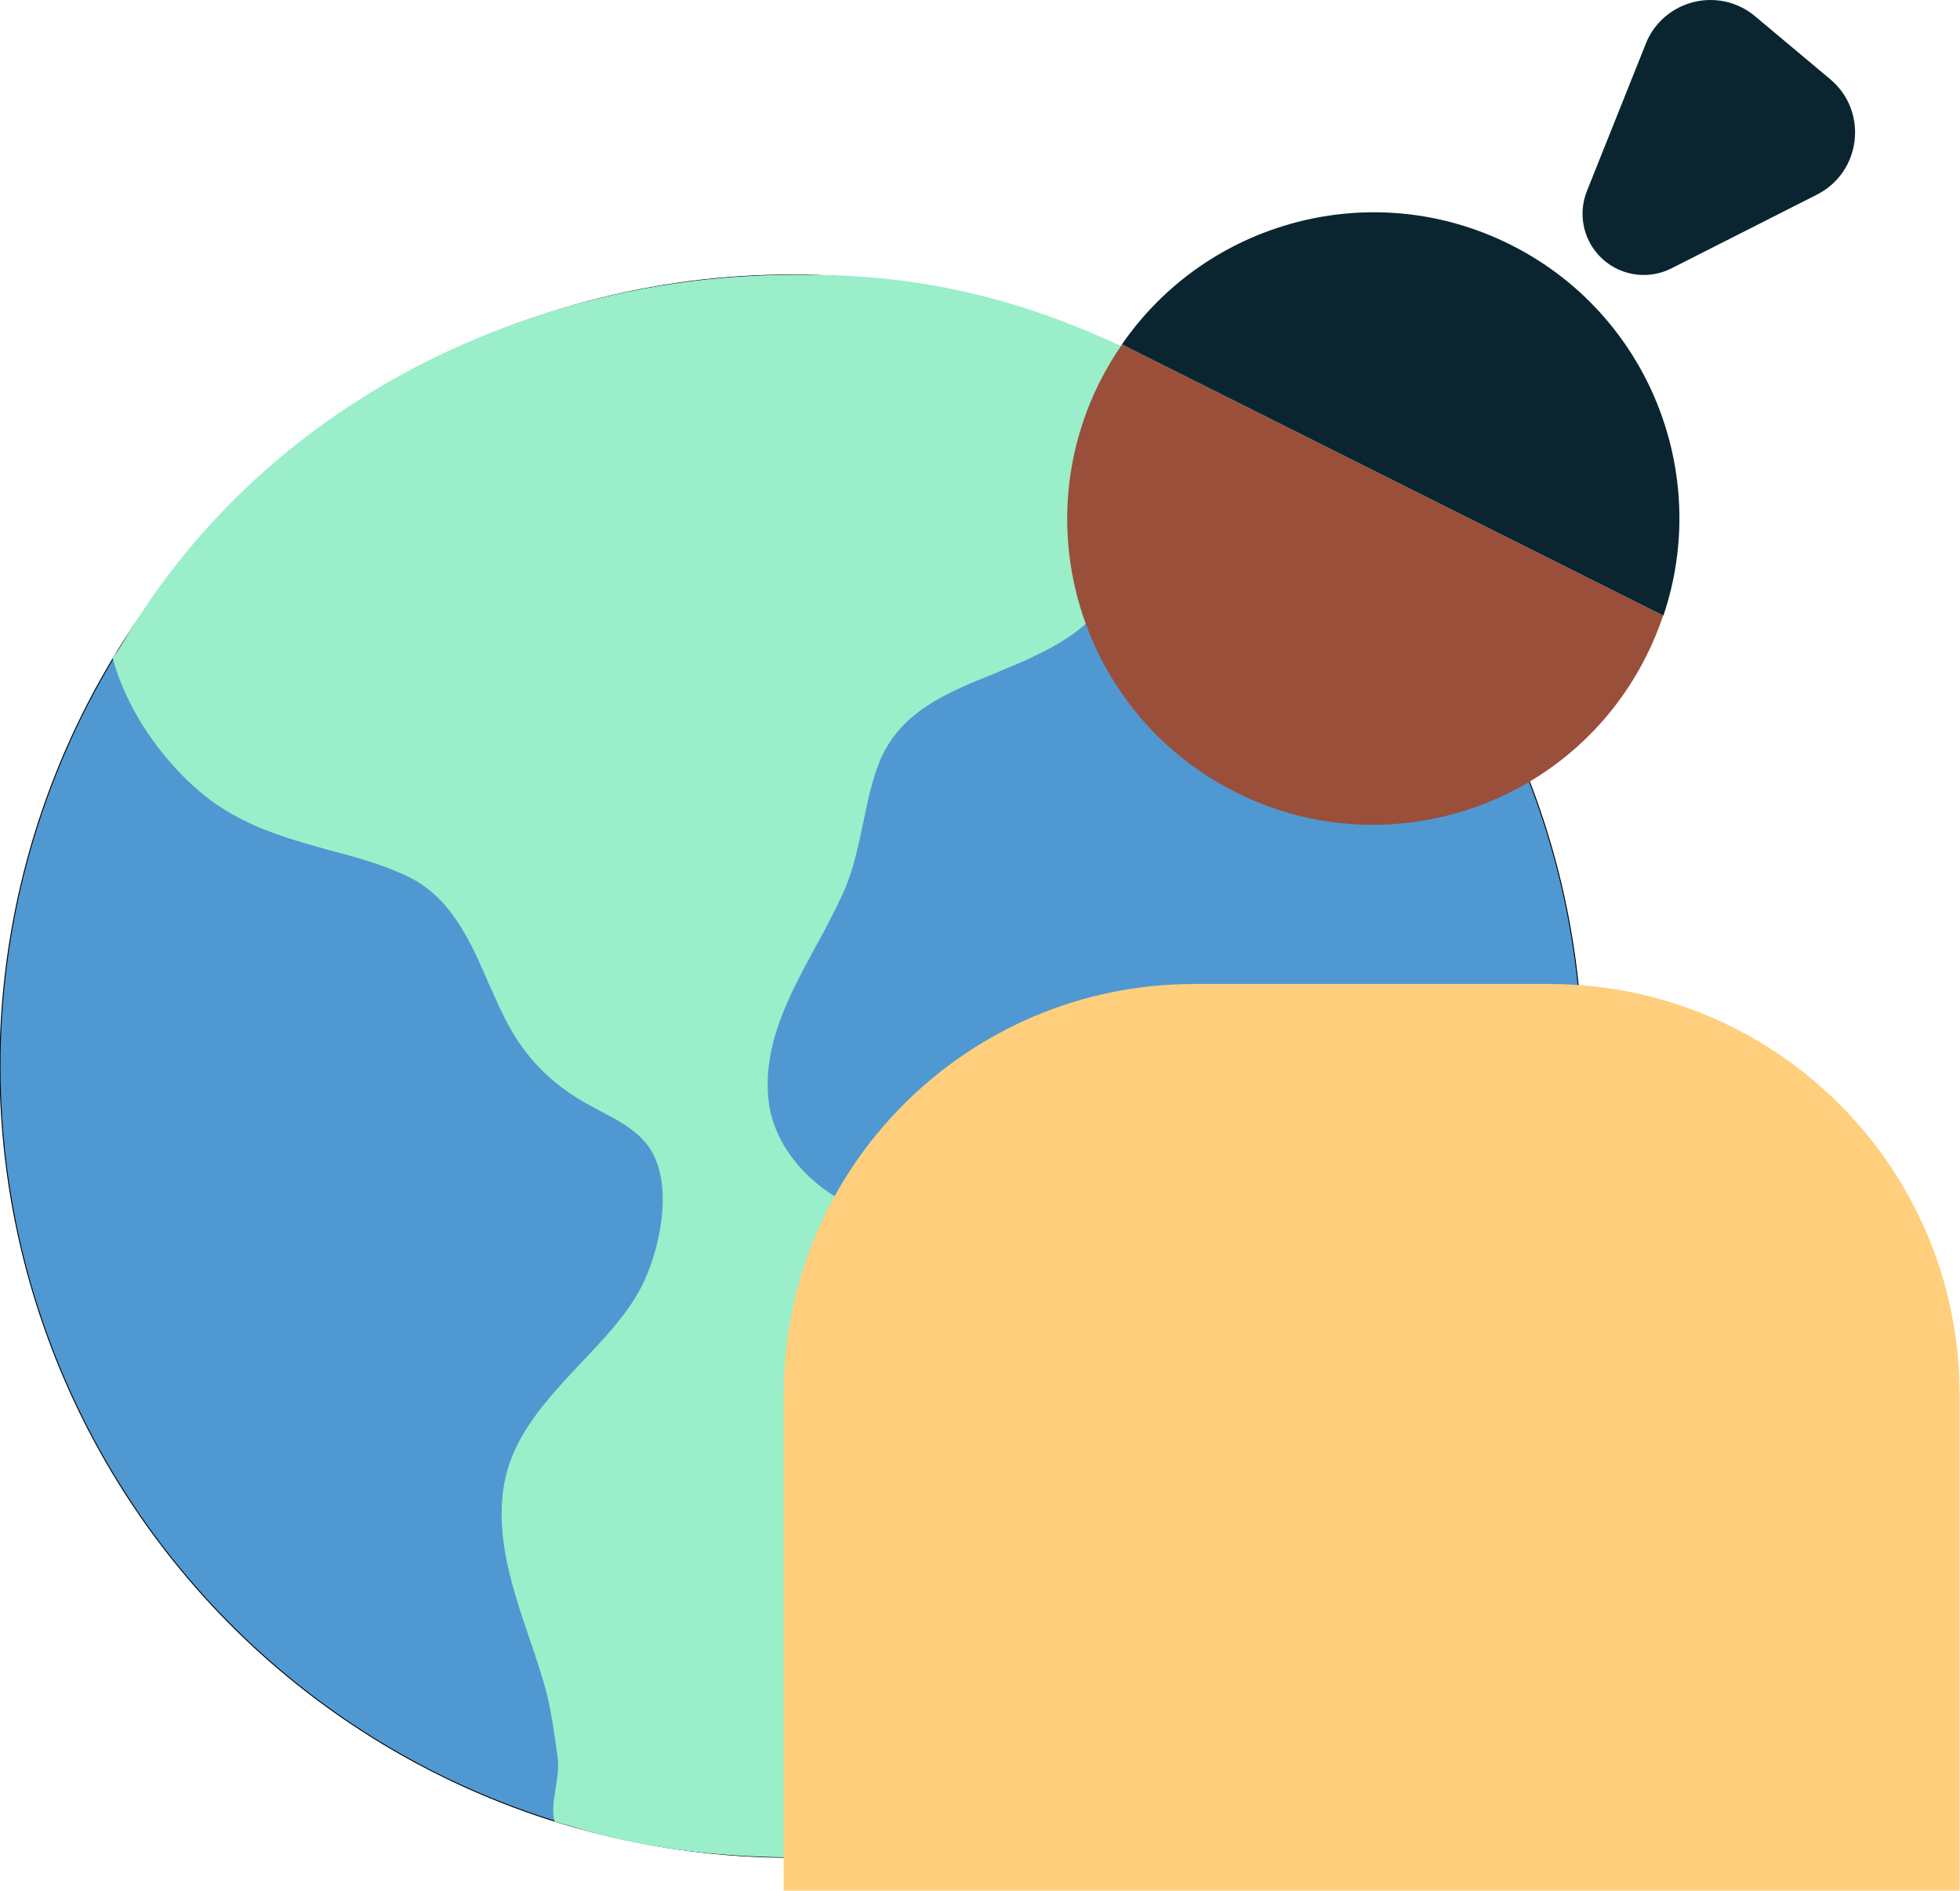
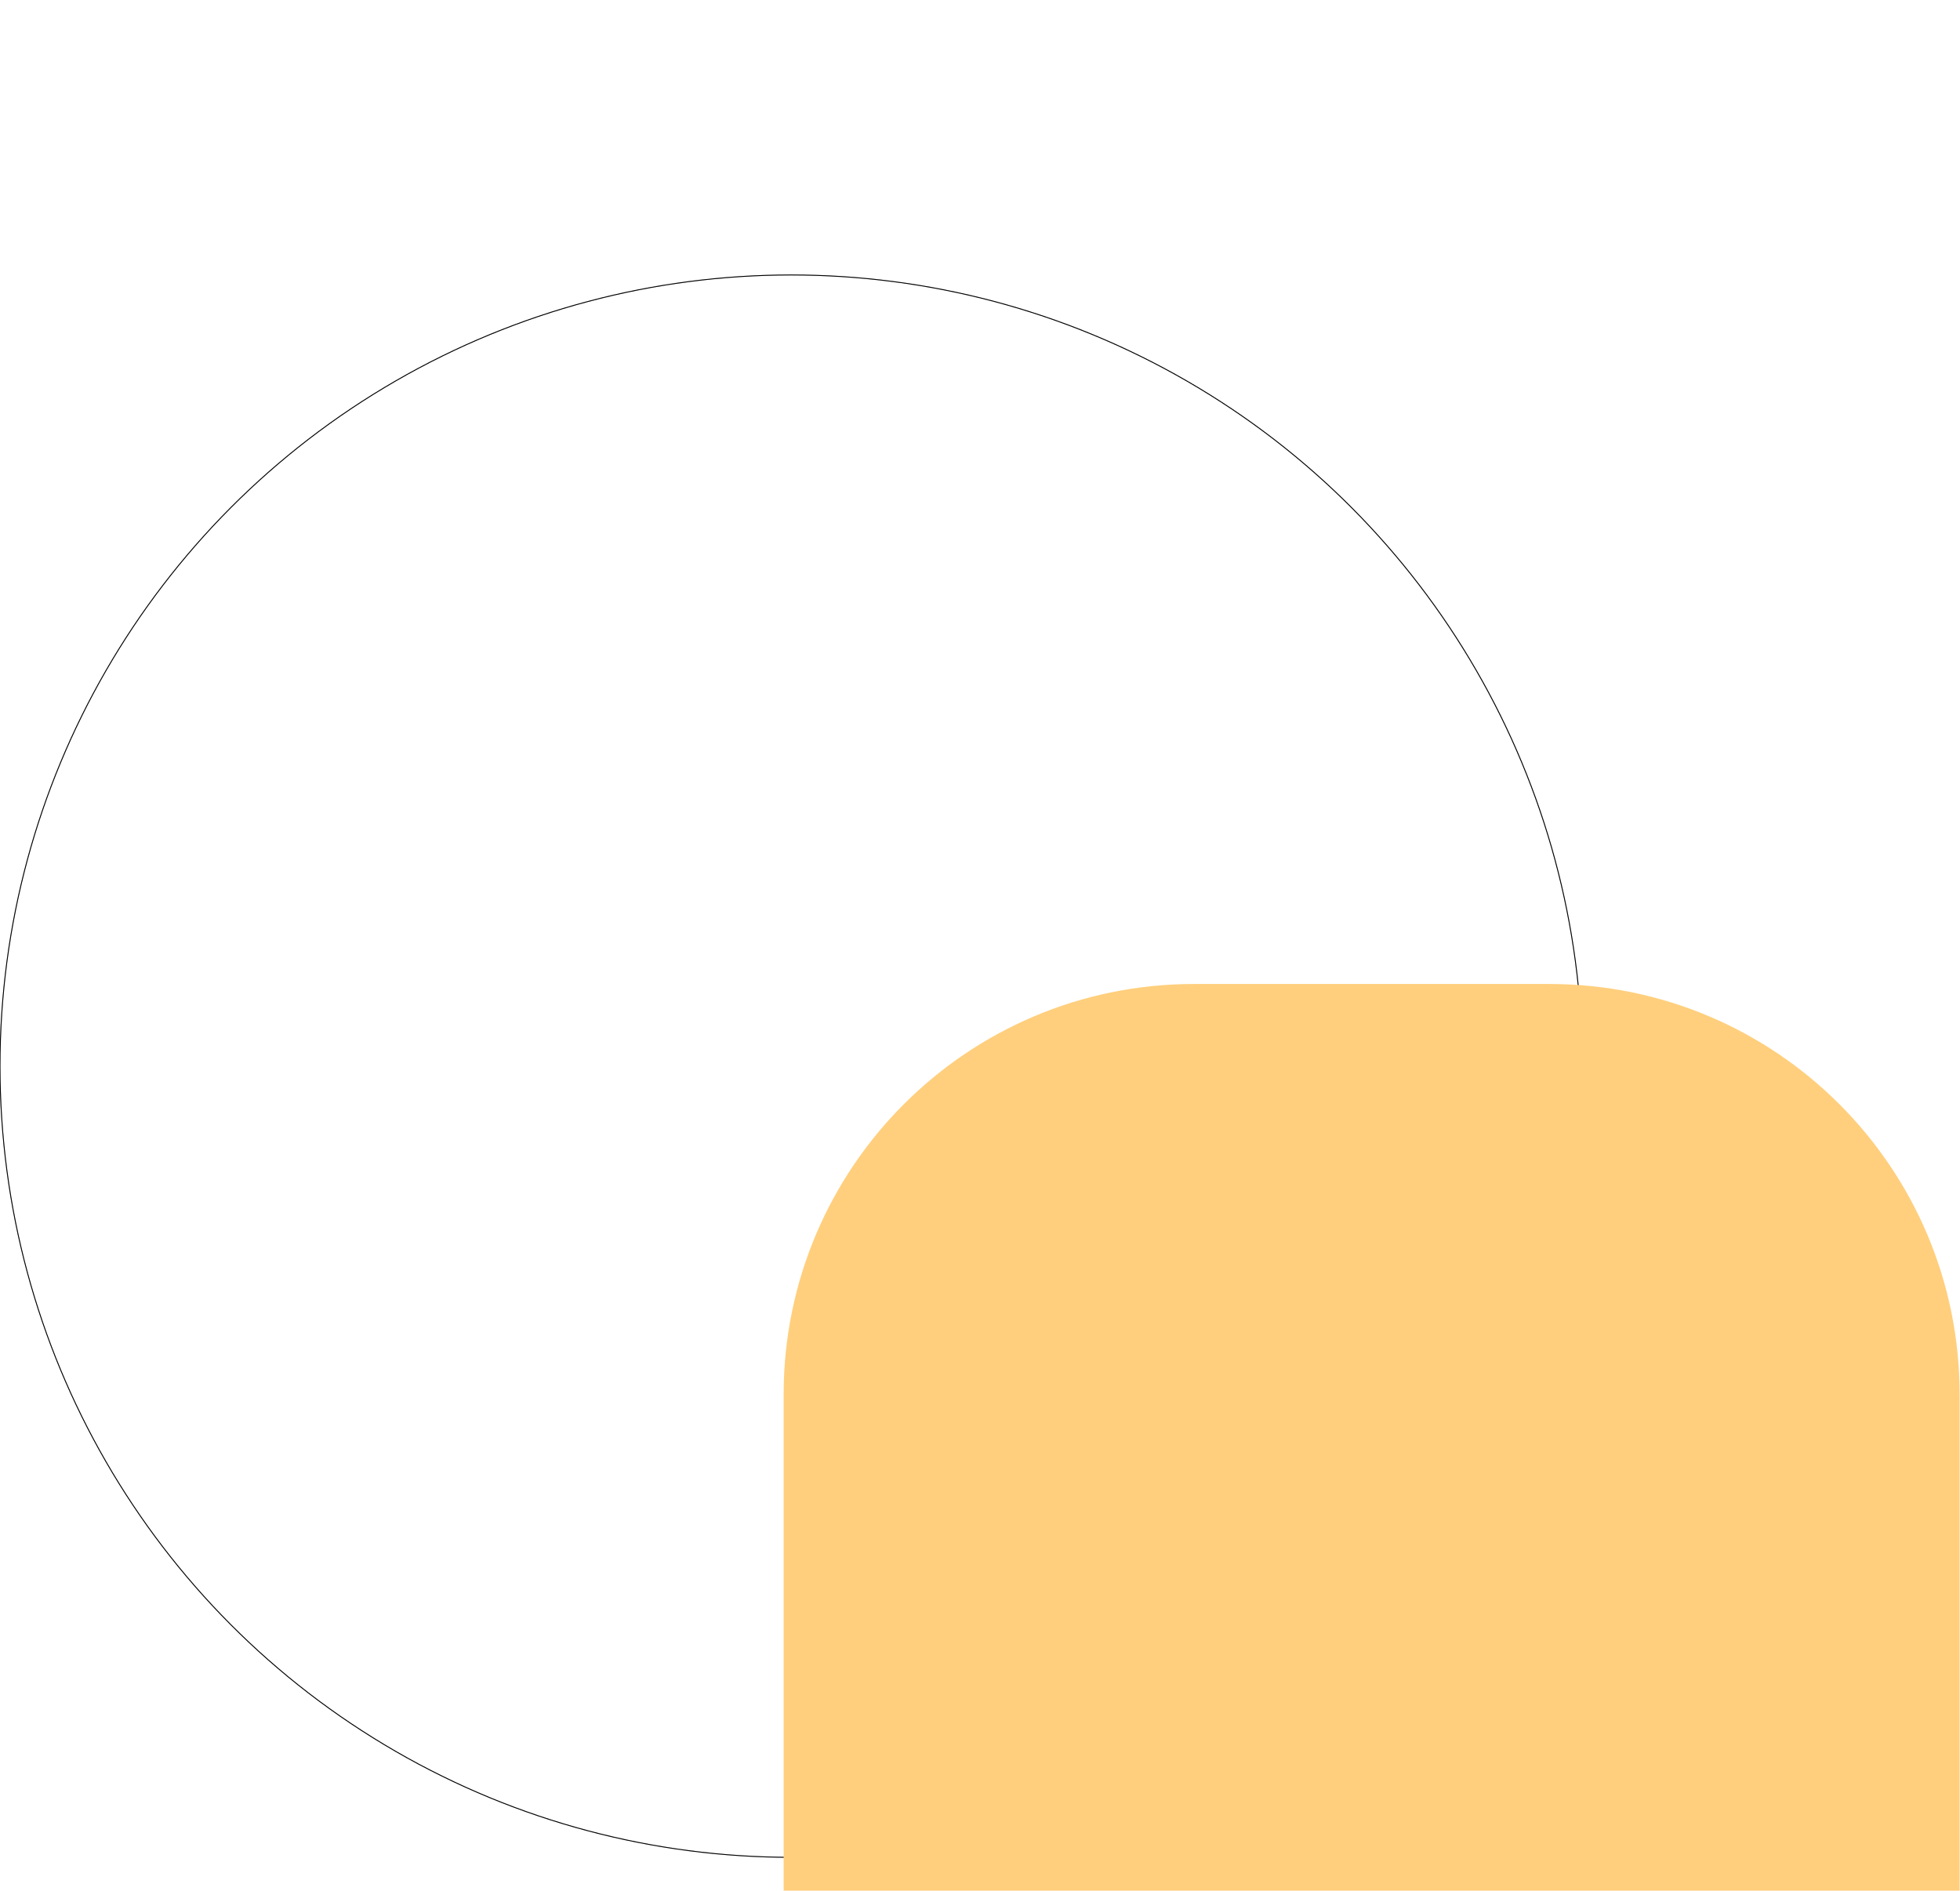
<svg xmlns="http://www.w3.org/2000/svg" width="2211" height="2133" viewBox="0 0 2211 2133" fill="none">
-   <circle cx="892.5" cy="1202.68" r="892.5" fill="#5098D2" />
  <circle cx="892.5" cy="1202.68" r="892.5" stroke="black" />
  <circle cx="892.5" cy="1202.68" r="892.5" stroke="black" stroke-opacity="0.2" />
-   <path d="M916.302 2095.18C821 2096.18 728.5 2087.02 641 2059.18L633.5 2057.18L625.5 2054.68C619.932 2034 632.325 2005.3 629.143 1983.02C625.961 1959.96 622.779 1936.09 617.211 1912.23C611.643 1890.75 604.484 1869.27 597.325 1848.59C578.234 1792.12 558.347 1734.05 568.688 1674.39C578.234 1619.5 617.211 1578.14 655.393 1537.57C680.052 1511.32 706.302 1484.27 722.211 1454.05C745.279 1411.09 762.779 1328.37 727.779 1288.59C714.256 1272.68 695.961 1263.14 676.075 1252.8C672.893 1251.21 669.711 1248.82 665.734 1247.23C618.802 1221.77 587.779 1188.37 565.506 1140.64C560.734 1131.09 556.756 1120.75 551.984 1111.21C530.506 1061.09 508.234 1010.18 456.529 987.115C428.688 974.388 400.052 966.434 372.211 959.274C332.438 948.138 291.075 937.002 252.893 913.138C200.393 880.524 146.091 812.979 127 742.184L132.5 734.684L138.5 725.184C259.995 519.484 461.853 385.282 689.5 333.184C762.925 316.38 838.5 308.684 916.302 310.184C1079.37 310.184 1222.8 358.865 1362 443.184L1381 455.684L1375.5 457.184C1365.95 467.524 1359.37 471.661 1349.03 481.206C1334.71 495.524 1319.6 509.843 1306.87 524.956C1288.57 547.229 1283.01 573.479 1277.44 600.524C1272.67 622.797 1267.1 645.865 1255.17 666.547C1233.69 704.729 1197.89 725.411 1166.07 740.524C1151.76 747.684 1136.64 753.252 1122.32 759.615C1066.64 781.888 1014.94 803.365 991.87 859.843C983.12 882.115 978.347 905.979 973.575 929.047C968.006 955.297 962.438 982.343 951.302 1007C941.756 1027.68 930.62 1049.16 919.484 1069.05C889.256 1124.73 858.234 1182 867.779 1247.23C874.938 1292.57 910.734 1336.32 960.052 1359.39C974.37 1365.75 989.484 1371.32 1003.8 1376.09C1018.12 1380.87 1033.23 1385.64 1048.35 1392.8C1093.69 1413.48 1121.53 1453.25 1148.57 1492.23C1163.69 1514.5 1181.98 1534.39 1198.69 1554.27C1229.71 1589.27 1261.53 1625.07 1279.03 1673.59C1310.05 1762.68 1258.35 1851.77 1193.12 1900.3C1173.23 1915.41 1153.35 1928.14 1133.46 1940.07C1074.6 1976.66 1023.69 2009.27 1007.78 2084.84L1006 2088.18L999 2089.18C971.159 2092.37 944.143 2095.18 916.302 2095.18Z" fill="#9AEEC9" />
  <path d="M2210.49 2132.73H884V1572.98C884 1317.27 1091.27 1110 1346.98 1110H1747.57C2003.28 1110 2210.55 1317.27 2210.55 1572.98V2132.73H2210.49Z" fill="#FFCF7D" />
-   <path d="M1265.65 388.593C1256.4 401.972 1247.98 416.076 1240.46 431.072C1155.16 601.378 1224.07 808.588 1394.37 893.88C1564.68 979.172 1771.89 910.27 1857.18 739.964C1864.65 725.024 1870.95 709.749 1876.13 694.363L1265.65 388.593ZM1395.1 892.765C1395.1 892.765 1394.76 892.598 1394.6 892.486L1395.6 892.988L1395.1 892.709V892.765Z" fill="#9A4F3A" />
-   <path d="M1856.53 49.429L1790.13 215.498C1780.32 240.082 1785.39 268.123 1803.23 287.69C1824.14 310.601 1857.75 316.789 1885.46 302.741L1997.23 246.103L2049.58 219.567C2099.86 194.091 2107.78 125.467 2064.52 89.287L1979.89 18.378C1938.92 -15.962 1876.32 -0.242 1856.47 49.429H1856.53Z" fill="#0B2530" />
-   <path fill-rule="evenodd" clip-rule="evenodd" d="M1265.58 388.539L1876.4 694.477C1930.7 534.038 1859.73 354.032 1703.98 276.043C1548.22 198.053 1361.58 249.005 1265.58 388.539ZM1395.03 892.711C1395.03 892.711 1394.69 892.544 1394.53 892.433L1395.53 892.934C1395.53 892.934 1395.19 892.767 1395.03 892.656V892.711Z" fill="#0B2530" />
</svg>